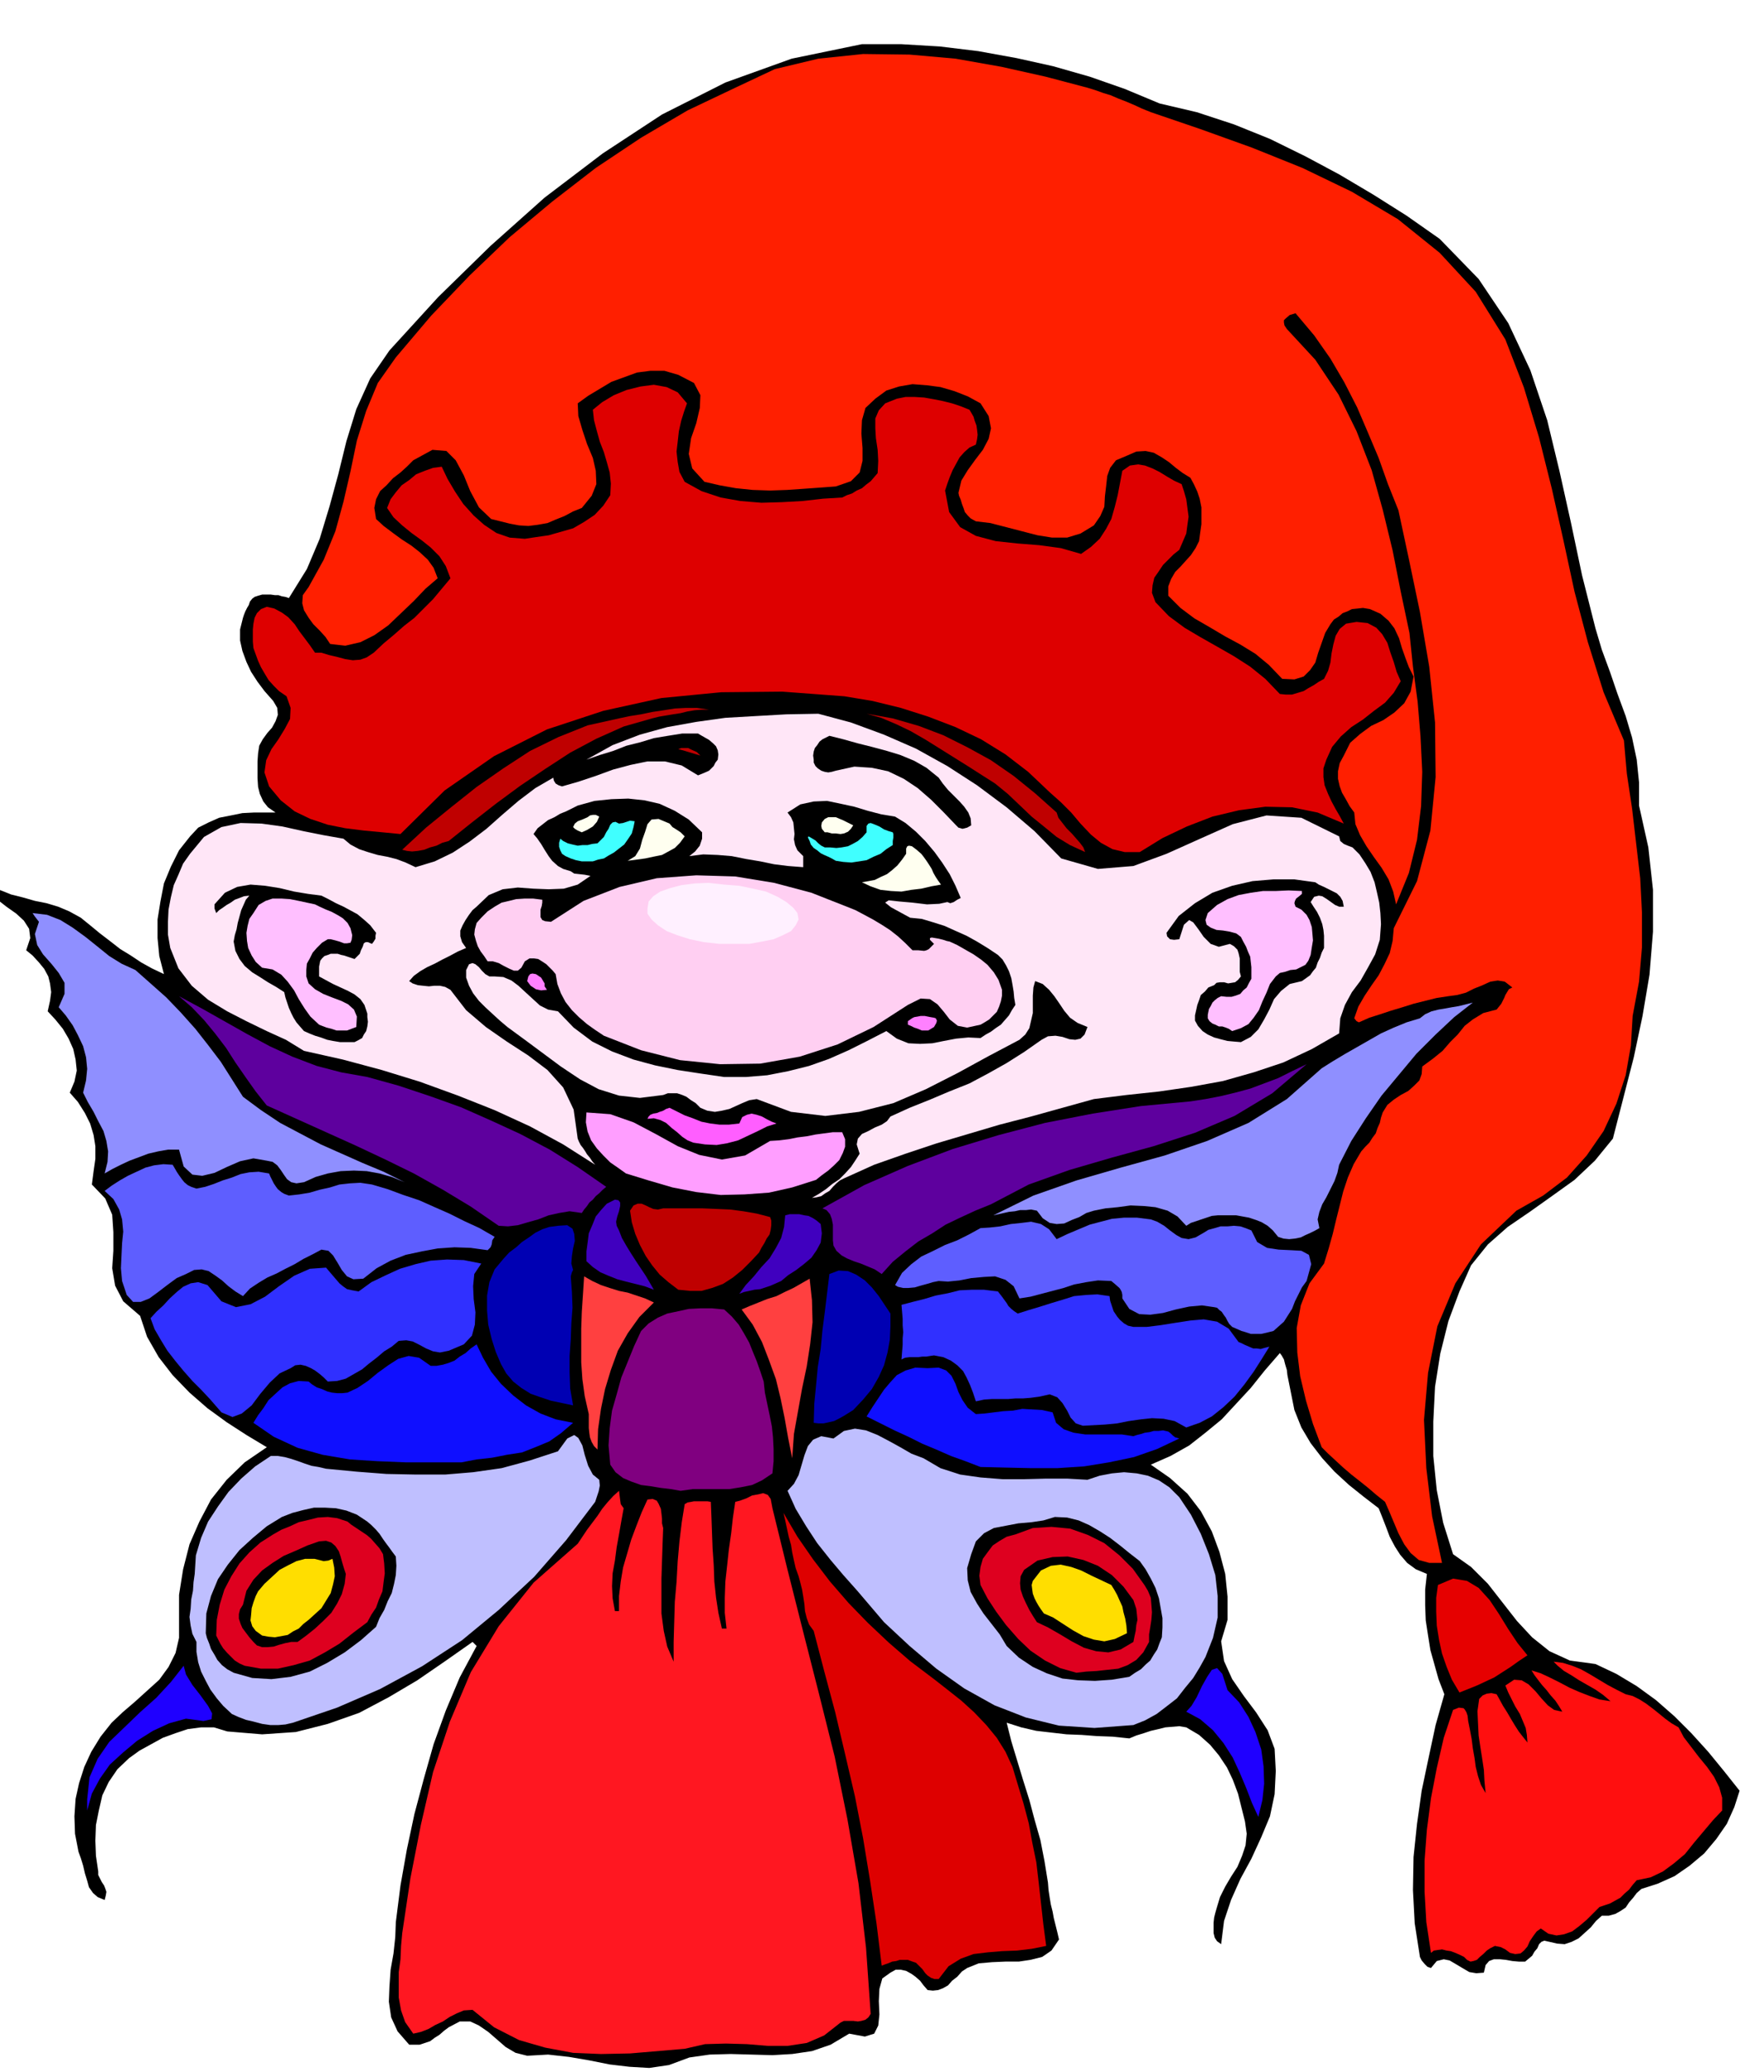
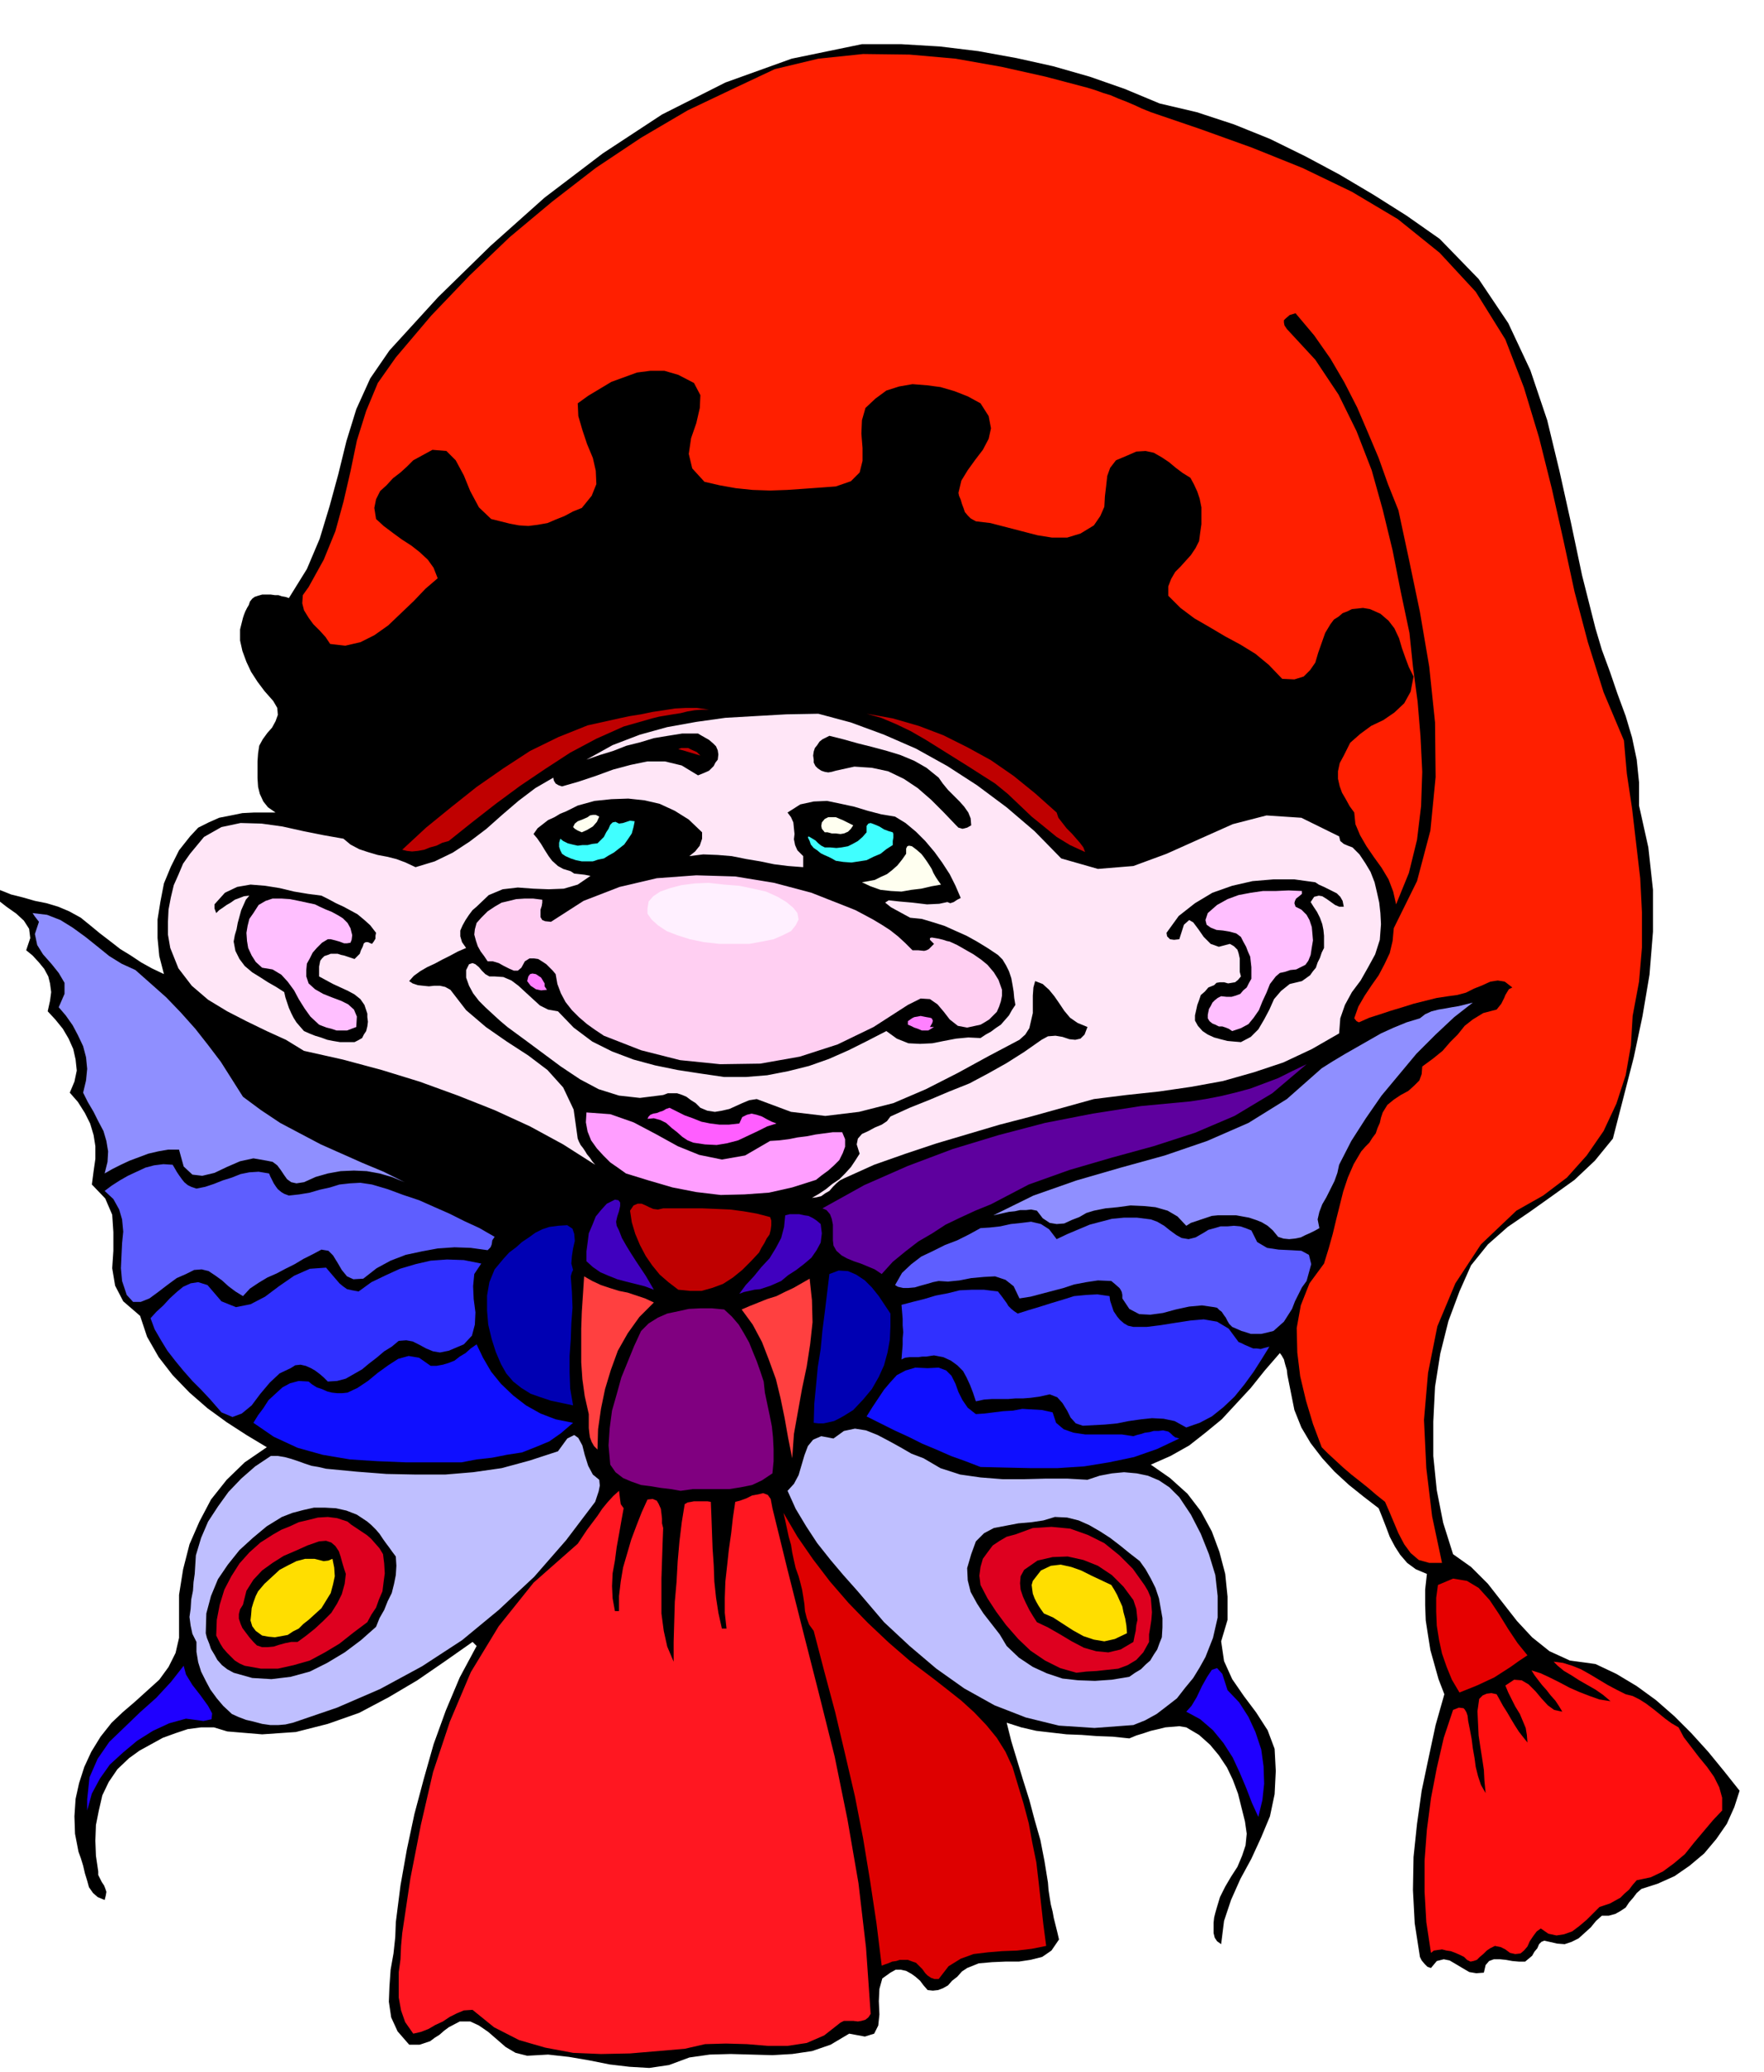
<svg xmlns="http://www.w3.org/2000/svg" fill-rule="evenodd" height="576" preserveAspectRatio="none" stroke-linecap="round" viewBox="0 0 3035 3565" width="490.455">
  <style>.brush1{fill:#000}.pen1{stroke:none}.brush3{fill:#de0000}.brush4{fill:#bf0000}.brush6{fill:ivory}.brush7{fill:#40ffff}.brush10{fill:#8f8fff}.brush11{fill:#ff80ff}.brush12{fill:#5e009e}.brush15{fill:#5e5eff}.brush16{fill:#4000bf}.brush17{fill:#0000b3}.brush18{fill:#3030ff}.brush24{fill:#de001f}.brush25{fill:#ffde00}</style>
  <path class="pen1 brush1" d="m1995 178 64 15 64 21 62 25 61 30 58 31 59 35 57 36 57 40 67 69 51 76 38 81 29 86 21 87 20 90 19 90 23 91 11 37 14 38 13 38 14 38 11 37 8 38 4 39v40l16 72 8 73v72l-6 74-12 71-15 71-18 70-18 70-31 38-35 33-39 28-38 27-38 26-34 30-29 36-20 45-19 51-14 56-9 57-3 60v59l6 59 11 56 17 54 31 22 29 29 25 32 25 32 26 28 30 24 35 16 44 6 36 17 35 21 33 24 32 28 29 29 29 32 27 33 27 34-9 28-13 29-18 26-21 25-25 21-26 18-29 13-28 9-8 7-6 8-7 8-6 9-9 6-9 5-11 3h-12l-10 9-9 11-11 10-10 9-12 6-12 4-13-1-13-3-9-2-5 2-4 4-3 7-5 6-4 7-6 5-6 5h-11l-11-1-11-2-10-1h-11l-8 3-6 7-3 13-13 1-12-2-12-7-10-6-12-7-10-2-12 3-10 12-6-2-5-5-5-6-3-6-9-58-3-57 1-57 6-57 8-57 12-57 12-56 15-53-10-26-7-25-7-25-4-25-4-26-1-26v-27l3-27-19-8-15-11-12-14-9-14-9-17-6-16-7-18-6-15-26-20-25-20-25-23-21-23-20-26-16-27-12-30-6-30-2-10-2-10-2-10-1-9-3-10-2-8-4-7-3-4-26 30-24 30-25 27-25 27-28 23-28 22-32 18-34 15 33 23 30 27 23 30 19 35 13 35 10 38 4 39v40l-11 37 5 34 14 31 20 29 21 28 20 31 12 32 2 38-2 40-8 38-15 36-17 37-19 35-16 36-12 36-5 40-7-5-4-6-2-8v-18l1-9 2-8 2-7 6-20 9-18 10-17 11-17 8-19 6-18 2-20-3-21-6-24-6-24-9-24-10-21-14-21-15-18-19-17-22-13-12-2-12 1-12 1-12 3-13 3-12 4-13 4-12 5-29-3-27-1-26-2-26-1-26-3-26-3-26-6-25-8 8 32 10 33 10 33 11 35 9 34 10 35 7 36 6 37 1 13 2 13 2 12 3 12 2 11 3 12 3 12 3 13-13 19-16 11-20 5-20 3h-23l-23 1-23 2-20 8-9 6-8 9-9 7-7 8-9 5-8 3-9 1-9-1-7-8-6-8-8-7-7-5-9-5-9-2h-9l-9 5-14 10-5 18-1 21 1 23-2 19-7 14-16 5-27-5-32 19-32 11-34 5-34 2-36-1-36-1-36 1-35 5-35 13-34 5-34-2-34-4-35-7-35-6-36-4-36 2-20-5-17-10-15-13-15-13-16-11-15-7h-18l-19 10-8 6-8 7-8 5-8 6-9 3-9 3h-18l-20-23-11-24-4-27 1-26 2-29 5-28 3-28 1-26 8-63 11-62 13-61 16-60 17-60 21-58 24-57 29-54-4-4-3-3-47 33-48 33-49 29-51 27-54 19-55 14-58 4-60-5-23-7h-22l-23 3-21 7-22 8-20 11-20 11-18 13-20 19-15 22-11 23-6 26-5 25-1 27 1 26 4 27v6l3 6 3 6 4 6 2 5 2 6-1 6-2 8-12-5-8-7-7-10-3-11-4-13-3-13-4-13-4-11-6-31-1-30 2-30 6-27 9-28 12-26 16-26 19-24 19-18 21-18 21-19 21-19 16-22 12-24 6-26v-74l7-44 11-43 17-39 20-38 27-34 31-30 38-26-35-21-34-22-33-24-31-27-29-30-24-31-20-35-12-36-29-25-14-27-5-30 2-30v-32l-2-30-12-28-23-24 3-23 3-21v-22l-3-19-6-20-9-18-12-19-14-16 8-19 4-19-2-19-4-18-8-18-10-17-13-16-13-14 4-18 2-15-2-15-3-12-7-13-9-11-11-12-11-9 7-21-2-16-9-14-13-12-17-12-14-11-12-13-4-14 18 9 20 8 20 5 21 6 20 4 20 6 19 8 20 11 16 13 17 14 17 13 18 14 18 11 18 12 18 10 21 10-8-31-3-31v-32l5-31 6-31 12-29 14-28 19-24 14-15 18-9 18-8 20-4 20-4 20-1h37l-13-9-8-10-6-13-3-12-1-15v-29l1-14 2-13 6-11 8-11 8-9 6-11 4-11-1-12-7-12-15-17-12-16-11-17-8-17-7-19-4-18v-19l5-20 2-6 2-5 3-6 3-5 2-6 4-5 4-3 6-2 7-2h15l7 1h6l6 2 6 1 6 2 31-50 22-52 17-56 15-55 14-57 17-55 24-53 33-48 84-92 90-88 93-83 100-76 102-67 109-55 114-41 121-25h67l67 4 66 8 66 12 63 14 63 18 60 21 60 25z" />
  <path class="pen1" style="fill:#ff1f00" d="m1980 193 85 29 89 32 87 35 85 41 79 47 72 58 62 67 51 82 32 83 26 86 22 88 20 89 19 88 23 87 27 86 35 83 5 57 9 60 7 60 7 60 3 59v60l-5 59-11 59-3 51-9 51-16 49-22 47-29 42-34 38-41 31-46 26-61 58-44 67-31 74-16 80-7 81 4 83 10 83 17 80h-22l-18-5-14-12-11-15-10-19-8-19-8-19-7-16-15-12-14-12-15-12-14-11-14-12-13-12-13-12-11-11-15-40-12-40-10-42-5-41-1-42 7-39 15-38 25-34 8-26 7-25 6-25 6-24 6-24 8-24 10-23 13-22 7-8 7-7 5-8 6-8 3-9 4-9 2-9 3-9 8-13 11-9 12-8 13-7 10-9 9-9 4-11 1-13 19-14 16-13 13-15 13-13 12-15 14-11 18-11 23-6 8-10 5-10 2-5 3-5 3-5 6-3-13-10-12-2-13 2-13 6-15 6-14 7-15 4-15 2-20 3-20 5-20 5-19 6-20 6-18 6-19 6-18 8-4-2-4-5 7-20 11-19 12-18 12-17 10-19 9-19 5-21 2-22 40-81 23-87 9-92-1-94-10-96-16-94-19-91-18-84-18-45-16-45-19-45-18-42-22-43-24-41-28-40-32-38-10 3-7 6-3 3v4l1 5 4 6 49 53 40 60 31 63 26 67 19 68 17 70 14 71 15 71 6 58 8 60 5 60 3 61-2 59-7 58-14 57-22 54-5-22-8-21-12-20-13-18-13-19-11-19-8-19-2-20-8-11-6-11-7-12-4-11-3-13v-13l3-14 7-13 11-22 17-15 19-14 21-10 19-13 17-16 11-20 5-26-8-16-6-16-6-17-5-17-8-17-10-13-14-12-18-8-12-2-9 1-10 1-8 4-8 3-7 6-8 5-6 8-9 15-6 17-6 17-5 17-9 13-11 11-16 5-21-1-23-24-23-19-26-16-26-14-27-16-26-15-24-18-21-21v-16l5-13 7-12 9-9 9-10 9-10 8-12 6-12 2-15 2-14v-29l-3-15-4-12-6-13-6-11-13-8-12-9-12-10-12-8-14-8-14-3-16 1-16 7-19 8-10 13-5 14-2 18-2 17-1 18-7 16-11 16-23 14-23 7h-26l-25-4-27-7-27-7-27-7-25-3-9-5-5-5-5-6-2-6-3-8-2-7-3-7-1-5 5-21 11-18 13-18 13-17 10-19 4-18-4-21-14-22-22-12-23-9-24-7-23-3-25-2-23 4-22 7-19 14-17 16-6 21-1 23 2 25v22l-5 20-15 15-26 9-27 2-28 2-29 2-29 1-30-1-29-3-28-5-26-6-21-23-6-25 4-27 9-26 6-26 1-22-11-21-27-14-24-7h-24l-23 3-22 8-22 8-20 12-20 12-18 13 1 22 7 24 8 24 10 24 5 22 1 23-8 20-17 21-15 6-15 8-15 6-14 6-17 3-16 2-16-1-16-3-32-8-21-20-15-28-11-27-14-26-16-16-24-2-33 18-11 11-11 10-13 10-11 12-11 10-7 14-3 15 3 19 13 12 16 12 15 11 17 11 14 11 14 13 10 14 7 18-21 18-20 21-22 21-22 21-24 17-24 12-26 6-26-3-8-12-10-11-11-11-8-11-8-13-3-12 1-14 10-14 26-47 20-49 14-51 12-52 11-53 16-51 20-48 31-44 61-72 66-69 69-66 73-61 75-58 78-52 80-47 82-39 68-32 75-18 77-8 80 1 79 7 79 14 76 17 72 19 13 4 14 5 13 4 14 6 13 5 14 6 13 6 15 6z" />
-   <path class="pen1 brush3" d="m1182 694-5 14-5 16-4 18-2 18-2 17 2 18 3 17 9 17 29 16 33 11 34 6 36 3 35-1 36-2 35-4 33-2 8-4 9-3 8-5 9-4 7-6 8-6 6-7 6-7 1-21-1-19-3-20-1-17v-17l6-14 11-12 20-8 15-3h16l16 1 17 3 15 3 16 4 15 5 15 6 3 5 4 7 2 7 3 8 1 7 1 9-1 8-2 9-11 5-9 8-8 9-6 11-6 11-5 12-4 11-4 12 7 37 19 26 27 15 34 9 37 4 38 3 37 5 35 10 17-12 15-14 11-17 9-17 6-21 5-20 4-21 4-21 13-9 14-2 12 2 13 5 12 6 13 8 12 7 13 6 4 12 4 14 2 15 2 15-2 14-2 15-6 14-6 14-10 8-9 9-9 9-8 12-7 10-3 13-1 13 6 16 23 24 27 20 27 16 30 17 28 16 28 18 26 21 25 26 10 1h11l10-3 10-3 8-5 9-5 9-6 9-5 7-14 4-14 2-16 3-15 4-15 7-12 11-9 18-3 19 2 15 8 10 11 9 15 5 16 6 17 5 17 7 16-12 20-15 17-19 14-19 15-20 13-18 16-15 18-10 22-5 15v15l2 14 6 15 6 13 7 13 7 12 7 13-45-19-44-9-46-1-45 6-46 11-44 17-42 20-39 24h-26l-21-5-20-11-17-14-18-19-16-19-18-18-18-16-38-36-39-30-42-26-44-21-47-18-47-15-49-12-48-8-107-8-105 1-103 10-100 22-97 32-91 46-85 59-76 75-31-3-32-3-32-4-30-6-30-10-27-13-24-19-20-24-8-24 3-21 9-19 12-17 11-18 9-17 1-19-7-20-13-9-9-9-9-10-6-10-7-12-5-11-4-11-4-11-1-11v-21l1-10 2-10 4-8 7-7 10-4 13 3 13 7 11 8 11 12 8 12 9 12 9 12 9 13h11l13 4 13 3 15 4 13 2 13-1 11-4 12-8 17-16 18-15 17-15 18-14 16-16 16-16 15-18 15-18-8-21-11-17-15-15-15-12-18-13-16-13-15-14-11-16 6-15 9-12 10-12 13-9 12-10 15-6 14-5 15-2 10 21 13 22 14 21 18 20 18 16 21 14 23 8 26 2 20-3 21-3 21-6 21-6 19-11 18-12 15-16 12-18 1-20-2-19-5-18-5-17-7-18-5-18-5-19-2-18 16-13 20-12 22-9 24-6 23-3 22 4 19 9 16 19z" />
  <path class="pen1 brush4" d="m1122 1236-49 14-47 21-45 24-43 28-43 29-42 31-41 32-40 32-11 3-10 5-11 3-10 4-11 2-10 1-9-1-8-2 41-38 43-35 44-35 46-32 46-30 49-24 50-20 54-12 19-4 19-3 19-4 20-3 19-3 19-1h19l21 3h-13l-12 1-12 2-12 3-13 2-12 2-12 2-12 3z" />
  <path class="pen1" style="fill:#ffe6f7" d="m1826 1477 63 18 61-5 57-21 58-26 56-25 58-15 60 4 65 32 2 8 6 5 7 3 8 3 12 12 10 15 9 15 7 18 4 17 4 18 2 18 1 19-2 27-8 25-12 22-13 23-15 20-12 22-8 23-2 26-47 27-49 23-51 17-53 15-55 10-55 8-56 6-56 7-54 15-54 15-54 14-54 16-54 16-54 18-54 19-51 23-8 4-6 5-6 6-6 7-7 4-7 5-8 2-8 1 12-7 12-8 11-9 12-8 10-10 10-11 8-12 7-11-5-16 2-10 7-8 11-5 11-6 12-5 9-6 6-8 33-15 35-14 33-14 35-14 32-17 32-18 30-19 30-21 11-6 13-1 12 2 12 4 10 1 9-2 7-7 5-13-17-7-13-9-10-12-8-12-9-13-9-11-11-10-13-5-3 11-1 14v30l-3 13-3 13-7 11-10 9-53 28-53 29-55 28-56 24-59 15-58 7-59-7-59-22-13 2-12 5-11 5-11 5-13 3-12 2-13-2-12-5-8-8-8-5-8-6-7-3-9-3h-16l-8 3-40 5-36-4-35-11-32-17-33-22-31-23-31-23-30-22-13-11-12-11-13-12-11-11-10-13-7-13-5-14v-13l5-10 6-2 5 2 6 5 5 6 6 6 7 4h9l15 1 14 6 12 9 13 12 12 11 12 11 14 7 17 3 27 28 32 24 34 17 37 14 37 10 39 8 39 6 41 6h37l37-3 36-7 36-9 34-12 34-15 32-16 33-17 18 13 20 8 20 1 21-1 20-4 21-4 21-2 21 1 9-6 9-5 8-6 9-6 7-8 7-8 5-9 6-9-2-12-1-11-2-12-2-11-4-12-5-10-6-10-8-8-18-12-18-11-18-10-18-8-20-9-19-6-20-6-20-2-33-18-10-8 6-4 18 2 23 2 25 3 21-1 14-3 5 2 6-2 6-4 6-3-9-21-10-20-13-20-13-18-16-19-16-16-18-15-18-11-24-4-23-6-23-7-23-5-24-5-23 1-23 5-22 14 6 8 4 9 1 10 1 10-1 9 2 10 4 9 10 10v19l-26-2-24-3-24-5-24-4-25-5-24-2-25-1-24 3 5-4 5-4 4-5 4-5 2-6 2-6v-11l-23-22-24-15-26-12-26-6-28-3-29 1-29 3-29 8-10 5-10 5-10 4-10 6-11 5-9 7-9 7-7 10 6 7 7 10 6 10 7 11 6 8 10 9 9 5 13 4 6 4 9 1 9 1 10 2-22 15-24 7-26 1-26-1-27-2-26 3-24 10-21 20-7 6-6 8-6 9-5 9-4 9v10l3 10 7 10-14 6-13 7-14 7-13 7-13 6-12 7-11 8-8 9 6 4 9 3 9 1 10 1 9-1h10l9 2 9 5 27 35 34 29 36 25 37 24 33 25 27 30 18 38 7 50 2 5 3 6 4 5 4 6 3 5 5 6 4 6 5 6-55-35-57-31-61-28-63-25-66-24-65-20-67-18-67-15-31-19-33-15-35-17-33-17-33-20-28-24-23-30-14-35-4-23v-22l1-21 4-21 5-21 8-18 8-19 12-17 24-29 30-17 33-7 36 1 36 5 36 8 35 7 34 6 12 10 15 8 15 5 17 5 16 3 16 4 16 6 17 8 33-10 31-15 29-19 29-22 27-24 28-24 29-22 31-18 1 5 3 5 5 3 6 2 28-8 30-10 30-11 30-8 29-6h30l29 7 28 17 10-4 9-4 4-4 4-4 3-6 4-5 1-9-1-7-3-7-5-5-7-6-7-4-7-4-5-3h-27l-25 4-24 4-23 7-24 6-23 9-23 7-23 8 45-25 47-18 47-13 50-9 50-7 52-3 53-3 55-1 56 15 57 21 55 24 54 30 51 33 51 38 48 41 46 47z" />
  <path class="pen1 brush4" d="m1818 1398 3 9 7 9 7 9 9 9 7 8 7 8 6 8 3 8-26-12-23-14-22-18-21-17-21-20-20-19-22-18-22-14-25-16-24-15-24-15-24-15-26-15-25-12-26-11-25-7 45 8 45 13 42 16 42 21 40 22 39 27 37 30 37 33z" />
  <path class="pen1 brush1" d="m1615 1338 7 10 9 11 10 10 10 10 8 9 7 10 4 10 1 12-7 4-8 2-7-2-4-4-22-23-21-21-23-20-24-16-27-13-28-6-30-2-32 7-7 2-6 1-6-1-6-2-6-4-4-4-3-6v-5l-1-7 1-7 2-6 4-5 4-6 5-4 6-3 6-3 24 6 25 7 24 6 26 7 23 7 24 10 21 12 21 17z" />
  <path class="pen1 brush4" d="m1205 1300-10-3-10-3-10-3-8-2 5-2h12l6 3 9 4 6 6z" />
  <path class="pen1 brush6" d="m1031 1405-4 9-7 8-10 6-9 4-7-3-5-3-3-3 1-2 2-4 5-4 8-3 9-4 4-3 5-1h5l6 3zm437 15-4 6-5 5-7 3-6 1-8-1h-7l-7-2h-5l-5-6-1-5 1-6 5-6 6-3h13l7 3 5 2 6 3 6 3 6 3z" />
  <path class="pen1 brush7" d="m1092 1413-2 10-3 11-6 9-7 10-9 7-9 7-9 5-8 5-10 2-9 3h-19l-10-2-9-3-9-4-6-4-3-6-2-6v-7l2-7 5 4 8 4 8 2 9 2 8-1h9l8-2 9-1 5-5 6-6 4-8 4-6 3-7 4-4 5-1 6 3 7-1 6-2 6-2 8 1z" />
-   <path class="pen1 brush6" d="m1178 1439-8 11-9 9-11 6-11 6-15 3-14 3-15 2-15 2 13-8 8-13 4-15 5-14 4-13 7-8 12-1 19 8 5 6 8 5 6 4 7 7z" />
  <path class="pen1 brush7" d="m1536 1454-11 7-10 8-12 5-12 6-13 2-13 2-14-1-13-2-7-4-6-3-7-3-6-3-6-5-6-4-5-6-2-6-3-6 1-2 2 1 5 3 5 3 5 5 5 4 6 3h9l11 1 9-1 11-2 8-4 9-5 8-7 7-8v-11l3-4 4-1 8 3 7 3 8 5 8 3 7 2 1 3v6l-1 6v7z" />
  <path class="pen1 brush6" d="m1619 1522-17 3-17 4-17 2-17 3-18-1-18-2-17-6-15-7 11-2 11-2 10-5 11-5 9-7 9-8 8-10 7-10v-9l2-4 3-1 5 1 8 6 8 7 4 5 5 7 4 6 5 8 3 7 4 7 4 6 5 7z" />
  <path class="pen1" style="fill:#ffcff2" d="M1570 1635h10l10 1 4-1 4-2 4-4 5-5-7-7v-3l3-1 6 1 6 1 8 2 6 2 5 1 13 6 14 8 14 8 13 9 11 9 11 13 8 13 6 17v10l-2 10-3 9-4 9-7 7-6 6-8 5-7 4-23 5-16-3-14-11-10-13-11-13-13-9-16-1-22 11-59 38-62 30-65 21-68 12-69 1-69-7-67-17-64-25-15-10-14-10-14-12-12-12-11-14-8-15-6-16-3-17-5-6-5-5-6-6-6-4-8-5-7-1h-8l-8 5-6 11-6 5h-7l-7-3-10-5-9-5-10-3h-9l-6-9-6-8-5-9-3-9-3-11 1-9 3-11 8-9 11-11 12-8 12-7 13-3 12-3 15-1h14l16 2v5l-1 6-2 6v13l3 5 5 2 10 1 56-36 62-24 64-15 68-5 67 2 67 11 64 17 61 24 15 6 15 8 15 8 15 9 14 9 14 11 12 11 13 13z" />
  <path class="pen1 brush1" d="M2312 1560h-8l-7-3-7-5-7-5-8-5-6-1-8 2-6 9 5 8 6 9 5 10 4 11 2 10 1 10v21l-4 8-3 9-4 8-3 9-5 6-5 7-7 5-7 5-21 5-15 12-12 14-8 18-9 17-10 17-13 13-17 9-12-1-11-1-12-3-11-3-11-5-9-6-8-9-5-9v-9l2-9 2-9 3-8 3-9 7-6 6-7 10-4 4-4 6-1h7l7 2 6-1 6-1 5-4 5-6-2-8v-23l-2-9-2-6-6-6-7-4-19 5-14-5-12-12-9-13-9-12-7-4-9 8-8 25-9 1-7-1-5-5-1-6 21-29 28-22 30-18 34-12 35-8 36-3h36l36 5 6 4 9 4 8 4 8 4 6 3 6 6 4 7 2 10zm-1665 45-1 5v5l-3 5-3 4-7-3h-4l-3 2-2 6-3 6-2 6-4 4-5 5-6-2-6-2-6-2-5-1-6-2h-12l-5 2-6 2-4 4-3 4-1 5-1 5v17l11 6 13 7 13 6 13 6 11 6 10 8 7 10 5 15v6l1 8-1 8-2 8-4 6-3 6-7 4-6 3h-25l-12-2-10-2-11-4-10-3-10-4-9-4-7-8-6-7-5-8-4-8-4-9-3-9-3-9-2-9-14-9-14-8-14-9-13-8-13-11-9-12-7-14-3-16 2-11 3-10 2-11 3-11 3-11 4-9 4-9 6-7-9 1-8 3-8 3-7 5-7 4-7 5-6 4-5 5-3-8v-7l18-20 21-10 23-4 25 2 25 4 25 6 24 4 23 3 12 6 13 7 13 6 13 7 11 6 12 10 10 9 10 13z" />
  <path class="pen1" d="m2229 1560 10 5 9 9 5 9 4 12 1 11 1 12-2 12-2 13-4 10-5 7-8 4-8 4-10 1-9 3-9 2-7 6-10 13-6 15-7 15-6 15-9 13-9 11-13 7-15 5-6-4-5-2-6-2h-6l-6-3-5-2-5-4-3-5v-6l1-5 1-5 3-5 3-6 4-4 5-4 6-3 9 1h9l7-2 8-3 5-6 6-5 4-8 4-7v-20l-1-9-1-9-4-9-3-8-5-9-4-8-8-6-11-3-12-2-11-1-10-4-7-5-2-8 4-12 16-14 18-10 19-7 21-4 21-3h22l22-1 23 1v5l-6 5-4 3-2 4-1 4 2 6zm-1623 49-1 8-2 5-6 1h-5l-8-3-7-2-8-2h-5l-10 6-9 9-7 8-5 10-5 9-1 11v11l4 12 11 10 14 8 15 6 16 6 12 6 10 9 5 12-1 18-8 3-8 3h-18l-9-3-8-2-8-3-5-2-15-14-10-14-10-16-8-15-11-15-11-12-15-9-18-3-11-10-7-11-6-13-2-12-1-14 2-12 3-12 7-10 9-14 12-7 12-4h15l15 1 15 3 14 3 14 3 8 4 11 5 10 4 11 6 8 5 8 8 5 9 3 12z" style="fill:#ffbfff" />
  <path class="pen1 brush10" d="m233 1669 26 23 27 24 25 26 25 28 22 28 22 29 19 30 19 30 31 23 33 22 34 18 36 19 36 16 36 16 36 15 36 18-22-9-21-6-22-4-22-1-23 1-22 4-21 6-20 9-13 2-9-2-7-5-5-7-6-9-6-8-8-6-10-2-23-4-23 5-23 10-21 10-21 5-17-2-15-14-8-29h-19l-17 3-17 4-16 6-16 6-15 7-14 7-14 8 5-20 1-18-3-18-5-17-9-17-8-16-10-17-8-16 5-21 2-20-2-20-5-19-9-19-9-17-12-17-12-14 10-23v-19l-10-17-12-15-15-17-10-16-4-19 7-21-7-9-4-6 25 3 23 9 21 13 22 16 20 16 21 17 21 13 24 11z" />
  <path class="pen1 brush11" d="m941 1703-10 1-9-2-9-6-6-8 2-8 3-4 4-1 6 1 9 6 6 10v5l4 6z" />
-   <path class="pen1 brush12" d="m632 1853 54 15 54 18 53 19 52 23 50 23 51 27 48 30 49 34-6 5-6 6-6 5-5 6-6 5-4 6-5 6-4 6-21-3-18 3-18 4-18 7-18 5-17 5-17 2-16-1-48-33-48-29-50-28-49-24-51-24-51-23-51-23-51-23-19-24-17-24-18-26-16-25-19-25-19-23-21-22-22-19 39 21 39 22 39 22 39 21 39 18 42 16 42 11 45 8z" />
  <path class="pen1 brush10" d="m2304 2004-3 14-5 14-7 14-7 14-7 12-5 13-3 13 3 15-7 4-8 4-9 4-8 4-10 2-10 1-10-1-9-3-9-11-9-8-10-6-10-4-12-4-11-2-11-2h-32l-10 1-9 3-9 3-9 3-9 3-8 5-15-16-17-10-21-6-20-2-23-1-22 3-21 2-20 4-13 4-12 7-13 5-13 6-13 1-12-2-12-8-10-13-10-2-9 1h-10l-9 2-10 1-9 2-9 2-9 2 69-34 74-26 76-22 76-21 73-25 71-31 66-41 60-53 19-12 20-12 21-12 21-12 21-12 22-10 22-9 23-7 9-7 11-5 12-3 12-2 11-2 12-2 12-3 12-3-32 25-32 30-33 33-30 36-30 36-27 39-25 39-21 41z" />
-   <path class="pen1 brush11" d="m1607 1767-5 3-5 3h-11l-7-3-6-2-6-3-5-2v-6l7-5 4-2 6-1 5-1h7l5 1 5 1 6 1 3 1 2 4-1 4-4 7z" />
+   <path class="pen1 brush11" d="m1607 1767-5 3-5 3h-11l-7-3-6-2-6-3-5-2v-6l7-5 4-2 6-1 5-1l5 1 5 1 6 1 3 1 2 4-1 4-4 7z" />
  <path class="pen1 brush12" d="m1705 2072-27 11-26 12-25 12-23 15-24 14-22 17-22 18-19 21-12-8-12-5-12-5-12-4-12-5-9-5-9-8-5-9-1-9v-27l-2-10-3-8-6-7-7-3 72-40 75-33 77-29 79-24 80-21 82-16 83-13 85-8 26-4 26-5 25-6 26-7 24-9 24-9 24-12 25-12-59 50-65 39-68 29-71 23-73 20-72 21-70 25-65 34z" />
  <path class="pen1" style="fill:#ff5eff" d="m1272 1933 5-11 8-4 8-2 9 2 9 3 9 5 8 4 8 3-16 5-16 8-17 8-17 8-19 5-18 3-20-1-20-3-10-4-9-6-9-8-9-7-10-9-10-5-11-3-11 1 2-4 3-3 5-2 6-1 5-2 6-2 5-3 6-2 12 6 14 7 14 5 15 6 15 3 16 2h16l18-2z" />
  <path class="pen1" style="fill:#ff9eff" d="m1325 1963 16-1 16-2 15-3 16-2 15-3 15-2 15-2h16l5 12v13l-4 11-6 12-9 9-10 9-11 8-10 8-41 13-40 9-42 3-41 1-42-5-41-8-41-12-39-12-14-10-13-9-12-12-11-12-10-14-6-15-3-16 1-17 41 3 40 14 38 20 38 21 37 15 39 8 40-7 43-25z" />
  <path class="pen1 brush15" d="m338 2045 15-3 15-5 15-6 16-5 15-6 15-3 16-1 18 3 2 5 3 6 3 6 4 6 3 4 6 5 5 3 8 3 18-2 18-3 17-5 18-4 16-5 18-2 18-1 20 3 27 8 27 10 27 9 27 12 25 11 26 13 26 12 26 15-4 6-1 7-2 5-5 5-29-4-28-1-29 2-27 5-28 6-26 10-24 13-23 18-17 1-11-5-9-11-7-12-8-13-8-8-12-2-15 8-16 8-15 9-16 8-15 8-16 7-15 9-15 10-12 13-13-8-12-9-11-10-11-8-12-8-12-3-13 1-14 7-16 7-15 11-17 13-15 11-15 6h-13l-11-12-8-24-2-22 1-22 1-21 2-20-2-21-5-17-10-18-15-14 12-9 14-9 14-8 15-7 15-7 15-4 16-2 16 1 3 5 4 7 4 6 5 7 4 5 6 5 6 3 9 3z" />
  <path class="pen1 brush16" d="m1065 2117 5 13 8 14 8 13 9 14 8 12 8 12 7 12 7 12-16-6-16-4-16-4-15-4-15-6-14-6-13-9-11-10v-17l2-15 2-16 6-14 6-15 9-11 10-11 14-7 6 1 3 4v6l-2 9-3 9-2 9 1 7 4 8z" />
  <path class="pen1 brush4" d="m1325 2094 2 6v8l-1 8-2 8-5 7-4 8-5 8-4 8-14 15-15 15-16 13-17 11-19 7-18 5h-20l-20-2-17-13-15-13-13-16-11-16-10-19-8-19-6-20-3-20 6-9 7-3h7l7 3 6 3 7 3 8 1 9-2h68l24 1 23 1 23 3 23 4 23 6z" />
  <path class="pen1 brush16" d="m1412 2106 2 16-2 16-7 13-9 13-13 11-13 10-14 9-12 10-9 4-9 4-9 3-9 3-10 1-9 2-9 2-8 3 11-15 14-15 13-16 14-15 11-18 9-17 5-19 2-20 8-2h16l9 2 7 1 8 4 6 4 7 6z" />
  <path class="pen1 brush15" d="m2071 2121 8-5 11-3 10-3h12l11-1 11 1 9 3 10 4 10 20 17 10 20 3 21 1 18 1 13 7 4 16-8 29-8 11-6 12-6 12-5 13-7 11-7 11-9 8-9 8-12 3-9 2h-18l-9-3-7-2-9-4-7-3-5-5-3-5-3-6-3-4-4-6-4-3-4-4-5-1-21-3-22 2-23 5-22 6-22 3-19-1-17-9-12-18v-6l-1-5-2-4-2-3-8-7-6-5-23-1-20 3-21 4-18 6-19 5-19 5-19 5-19 3-10-21-14-11-18-6-19 1-22 2-20 4-20 2-16-1-10 2-10 3-11 3-10 3-11 1h-9l-9-2-5-3 12-21 16-15 17-13 21-10 20-10 21-8 20-10 20-11 16-1 18-2 18-4 19-2 16-2 17 4 14 9 13 17 19-9 19-8 19-8 19-5 19-5 21-2h22l24 3 11 4 12 7 10 8 11 8 9 5 12 2 12-3 14-8z" />
  <path class="pen1 brush17" d="m986 2185-2 4-2 7 2 27 1 27-2 27-1 28-2 28v28l1 28 5 29-19-4-19-4-18-6-17-6-16-10-14-11-12-14-9-16-9-21-7-22-6-25-2-24v-26l4-23 9-22 15-18 10-11 12-9 10-9 12-8 11-8 12-6 12-4 15-2 16-1 9 6 3 9 1 12-3 13-2 13-1 13 3 11z" />
  <path class="pen1 brush18" d="m828 2174-12 18-2 21 1 22 3 23-1 21-5 19-14 15-26 11-15 3-12-2-12-5-11-6-12-6-11-2-13 1-12 10-13 8-13 11-13 10-12 10-14 8-14 8-15 4-16 1-7-7-7-6-8-6-7-4-9-4-9-2-9 1-8 5-19 9-17 16-16 19-15 20-17 14-16 6-19-8-20-23-15-16-15-15-15-17-14-17-14-18-11-18-11-19-7-19 10-11 12-11 11-12 12-11 11-9 13-6 13-2 16 5 24 28 25 10 25-5 25-13 24-18 26-18 27-12 28-2 5 6 6 7 6 7 6 7 6 5 7 5 9 2 11 2 22-16 25-12 24-11 27-8 26-6 28-2 29 1 30 6z" />
  <path class="pen1 brush17" d="M1532 2260v22l-1 23-4 22-6 22-9 20-12 21-15 18-17 18-8 5-8 5-9 5-8 4-9 2-9 2h-9l-8-1 1-33 3-31 3-32 5-31 3-32 4-31 4-33 4-33 16-6 16 1 14 6 15 10 12 12 12 15 10 15 10 15z" />
  <path class="pen1" d="m1125 2241-25 25-20 28-17 30-12 33-10 33-7 34-5 35-1 35-6-6-4-7-3-8-1-7-1-9v-24l-7-31-4-29-2-29v-58l1-29 2-30 2-31 14 8 15 7 15 5 16 5 15 3 15 5 15 5 15 7zm238 268-7-35-6-34-7-34-8-33-12-33-12-31-16-30-19-26 14-6 15-6 15-6 16-5 14-7 15-7 14-8 14-8 4 37 1 38-4 37-6 39-8 38-7 39-7 39-3 42z" style="fill:#ff4040" />
  <path class="pen1 brush18" d="m1751 2260 19-6 20-6 19-6 20-6 19-6 21-2 19-1 21 3 1 8 3 9 3 9 6 9 5 6 7 6 7 4 9 2h23l24-3 25-4 26-4 23-2 23 4 20 12 17 23 5 2 6 3 7 3 7 3h6l7 1 7-2 8-2-13 21-14 22-16 22-17 21-19 18-20 16-21 11-23 8-20-11-19-4-20-1-19 2-21 3-20 4-21 2-19 1-19 1-12-4-9-10-6-12-8-13-9-10-13-5-18 4-15 2-13 1h-13l-12 1h-28l-14 1-14 3-5-15-5-13-6-13-6-11-10-10-11-8-13-6-16-3-7 1-6 1h-7l-7 1h-15l-8 1-6 3 1-13 1-12v-11l1-11-1-12v-11l-1-12-1-12 19-5 20-5 20-6 21-4 20-5 21-1h21l24 3 7 9 8 11 3 5 5 5 5 4 6 4z" />
  <path class="pen1" style="fill:purple" d="m1314 2377 2 19 4 19 4 19 4 20 2 19 1 20v21l-2 21-18 12-17 8-20 4-19 3h-63l-21 3-17-3-17-2-18-3-16-2-17-6-14-6-13-10-9-13-3-33 2-30 4-30 8-28 8-29 11-27 11-27 12-26 13-13 16-10 16-7 19-4 18-4 20-1h20l21 2 13 12 12 14 9 15 9 16 6 15 7 17 6 17 6 18z" />
  <path class="pen1" d="m986 2448-21 18-20 14-24 10-23 9-26 4-25 5-27 3-26 5h-96l-49-2-47-3-47-8-43-12-41-19-35-24 8-13 9-12 9-14 12-11 12-11 13-7 15-4 17 1 6 5 8 5 9 3 9 4 8 2 9 1h9l9-1 17-8 18-12 17-14 18-13 17-11 18-5 18 3 20 14h10l11-2 10-3 10-4 9-7 10-6 9-8 10-7 11 23 14 24 17 21 21 20 22 17 25 14 26 10 30 6zm693-15 15-1 16-2 16-2 17-1 16-3 17 1 17 1 18 4 6 18 13 11 17 6 20 3h63l20 3 6-2 8-2 6-2 8-1 7-2h8l8-1 9 2 4 3 4 4 4 3 7 2-38 18-40 14-43 9-43 7-46 3h-45l-45-1-42-1-26-10-25-9-25-11-24-10-24-12-24-11-24-12-24-12 10-16 10-15 10-15 11-13 11-12 15-8 17-5 21 1 19-1 13 5 9 9 7 14 5 14 7 14 9 13 14 11z" style="fill:#0f0fff" />
  <path class="pen1" d="m1871 2546 21-7 21-4 21-2 22 2 19 4 19 8 18 12 17 17 20 30 17 33 14 35 11 36 4 36v37l-8 35-13 33-10 18-11 18-14 17-14 18-18 14-17 13-20 11-20 8-67 5-61-4-57-14-54-21-52-29-48-34-46-39-44-41-23-27-23-27-24-27-22-26-23-29-19-29-18-30-14-31 11-12 8-15 5-17 5-17 6-16 9-11 14-6 21 4 18-13 19-4 19 3 20 8 19 10 20 11 19 11 21 8 29 17 34 11 35 5 38 3h37l38-1h36l35 2zm-847 38-50 66-55 63-61 57-63 52-69 45-72 39-74 32-76 26-13 3-12 1h-14l-14-2-15-4-13-3-13-5-11-5-15-14-11-13-11-15-8-15-8-16-5-16-3-18v-17l-7-14-3-14-2-15 2-14 1-16 3-15 1-15 2-14 2-32 9-30 12-28 17-26 18-25 22-23 24-21 27-18h12l12 2 11 3 12 4 11 4 12 4 12 2 13 3 52 5 52 4 50 1h51l48-4 49-7 48-13 49-16 16-22 12-6 7 5 7 13 4 16 6 19 8 15 11 9 1 10-2 10-3 9-3 9z" style="fill:#bfbfff" />
  <path class="pen1" style="fill:#ff1721" d="m1073 2595-4 22-4 23-4 22-3 23-4 22-1 22 1 21 4 22h7v-26l3-25 4-24 7-24 7-24 9-24 9-23 10-22 9-1 7 3 3 5 4 9 1 8 1 9v8l2 8-1 27-1 30-1 30v60l4 30 6 27 11 26v-34l1-34 1-35 3-34 2-36 3-34 4-33 5-31 5-3 6-1 5-1h23l6 1 1 25 1 28 1 27 2 29 1 28 3 28 4 26 6 27h8l-3-27v-26l1-28 3-27 3-28 4-28 3-27 4-27 8-2 11-4 10-5 11-2 8-2 8 3 5 7 3 16 26 106 27 107 27 106 27 108 22 108 19 110 13 111 8 114-4 6-5 4-7 2-6 1-8-1h-16l-6 3-28 22-30 13-33 5h-34l-36-3-36-1-36 1-35 8-47 4-47 4-50 1-48-2-48-9-45-13-43-22-37-30-15 1-12 5-12 6-12 8-13 6-12 7-13 5-13 3-14-20-7-20-4-22v-44l3-22 1-23 2-22 14-94 18-92 21-91 29-87 36-85 48-79 60-75 76-67 8-12 8-12 9-12 9-12 8-12 9-11 10-11 10-9 1 8 1 8 1 7 5 7z" />
  <path class="pen1 brush1" d="m632 2618 7 6 8 8 6 7 6 9 5 7 6 8 5 7 6 8 1 16-1 16-3 15-4 16-7 14-6 15-8 14-6 15-26 23-28 21-30 18-30 15-33 9-33 4-33-2-32-9-11-6-9-7-8-9-5-9-6-10-3-9-4-10-2-8 1-34 8-30 12-29 17-25 20-25 23-21 24-20 26-16 18-7 19-5 18-4h20l18 1 18 4 18 7 18 12z" />
  <path class="pen1 brush3" d="m1607 2889 23 18 24 19 22 20 21 22 18 22 15 24 12 26 9 30 10 33 9 34 6 33 7 34 4 34 4 36 4 36 5 38-25 5-25 3-26 1-24 2-25 3-22 8-21 13-17 22h-7l-6-2-6-4-4-4-5-7-5-5-6-6-6-2-8-3h-14l-6 2-7 1-7 3-6 2-5 2-9-73-11-73-12-73-14-72-17-73-17-72-19-71-18-69-8-11-4-11-3-12-1-12-2-13-2-12-3-12-3-11-5-14-3-13-3-14-2-13-4-14-3-14-3-14-3-13 24 41 27 39 29 38 32 37 33 34 36 34 37 32 41 31z" />
  <path class="pen1 brush24" d="m659 2674 2 16 1 17-2 15-2 16-6 14-5 14-8 12-7 13-24 18-24 19-25 15-26 14-28 8-27 6h-29l-28-5-9-4-8-5-7-7-6-6-7-8-5-8-4-8-3-6 1-27 5-26 8-26 12-23 14-22 17-19 19-17 22-14 14-8 15-6 15-7 17-4 16-4 17-1 16 2 18 6 6 5 9 6 9 6 9 6 7 6 8 9 7 8 6 10z" />
  <path class="pen1 brush1" d="m1961 2686 10 14 9 16 8 16 6 18 3 17 3 17v16l-1 17-4 10-4 11-6 9-6 10-8 7-8 8-10 6-10 7-30 5-29 2-29-1-27-3-27-9-24-11-24-16-21-20-12-20-14-18-14-18-11-17-11-20-5-20-1-21 7-24 8-22 14-14 17-9 21-4 21-4 23-2 20-3 20-6 21 1 20 5 18 8 19 11 17 11 17 13 16 13 18 14z" />
  <path class="pen1 brush24" d="m1969 2727 6 10 5 12 1 12 1 13-1 13-2 13-2 12v13l-10 18-12 13-15 9-16 6-19 2-18 2-18 1-17 2-28-8-26-13-25-17-21-20-21-24-17-23-15-23-12-23-2-16 2-15 4-14 8-11 9-12 12-8 12-7 15-4 30-11 32-2 32 3 31 11 28 14 26 21 23 23 20 28z" />
  <path class="pen1 brush1" d="m595 2708-2 17-5 18-8 16-10 16-14 14-14 13-15 12-15 11h-11l-10 2-11 3-9 3-11 1h-9l-9-3-6-6-7-8-6-8-6-8-3-7-3-9v-8l2-8 5-8 6-24 12-19 15-16 18-13 19-12 21-9 20-9 20-7 12-1 9 3 7 6 6 9 3 9 3 11 3 10 3 9z" />
  <path class="pen1 brush25" d="m572 2682 3 15 1 15-3 14-4 15-8 13-8 13-11 10-11 10-9 7-8 8-10 5-9 6-11 2-11 2-11-1-11-2-11-8-6-8-3-10 1-9 1-12 3-10 4-11 4-8 11-13 13-12 13-12 15-8 14-7 15-4h16l16 4 8-1 7-3z" />
  <path class="pen1 brush1" d="m1950 2753 2 6 3 9 1 9 1 10-2 9-1 10-2 9-2 10-22 13-21 5-21-2-21-6-21-11-20-12-21-12-19-9-7-11-6-10-6-12-5-11-4-12-1-11 1-12 6-11 23-16 26-6 26-1 27 6 25 10 24 16 20 20 17 23z" />
  <path class="pen1 brush25" d="m1912 2727 5 8 5 9 4 9 5 11 2 10 3 11 2 12 1 13-21 10-18 4-18-3-18-6-18-10-17-11-17-11-16-7-5-7-4-6-4-7-3-6-3-8-1-7-1-8 2-7 14-18 17-8 17-2 18 4 17 6 18 9 17 8 17 8z" />
  <path class="pen1" style="fill:#e60000" d="m2628 2848-15 10-14 10-14 9-14 9-15 7-15 7-15 6-15 6-13-22-9-22-8-23-5-23-4-25-1-24v-24l3-22 26-11 24 4 20 12 19 21 16 24 16 26 16 24 17 21z" />
  <path class="pen1" style="fill:#ff0f0f" d="m2797 2915 12 3 12 6 11 7 12 9 10 8 11 9 11 8 12 7 9 17 13 17 13 17 14 17 12 17 9 18 5 18v22l-16 17-16 19-16 19-16 20-19 16-19 14-21 10-24 5-7 8-6 8-8 7-7 7-9 5-9 5-9 3-9 3-11 11-11 11-13 11-12 9-14 5-13 2-14-3-13-9-7 5-6 8-6 9-4 9-6 7-6 5-9 1-9-2-8-6-8-4-10-2-8 4-6 4-6 6-6 5-5 5-6 2-5 1-6-3-5-5-8-4-7-3-8-3-7-1-8-2-7 1-7 1-5 4-8-53-3-52v-54l4-53 7-54 10-52 12-52 16-48 10-4 8 1 2 2 3 5 2 6 1 9 3 15 3 16 2 16 3 17 2 15 4 16 5 15 8 14-2-21-1-19-3-20-3-19-3-20-1-20-1-22 3-21 6-6 7-3 8-1 9 2 5 9 6 11 7 11 7 12 6 10 7 11 7 9 8 10-1-13-2-12-5-12-5-12-8-13-6-12-6-12-5-12 15-10 13 1 12 7 12 12 10 12 11 12 11 8 14 3-6-10-6-9-8-9-7-9-8-9-7-9-6-8-5-8 16 5 17 8 16 8 17 9 16 7 18 7 17 6 19 3-13-11-13-9-14-8-14-8-14-9-12-7-11-9-7-7 16 2 16 5 15 6 16 9 15 9 15 9 15 8 16 8z" />
  <path class="pen1" d="m320 2957-29 8-28 13-27 17-24 20-23 21-17 24-14 26-8 29v31-50l4-38 14-32 20-29 26-25 27-26 28-25 25-27 22-28 4 15 11 18 14 18 13 18 7 13-1 10-14 3-30-4zm1845 169-11-24-10-26-11-26-12-26-16-25-18-22-22-19-24-13 9-10 9-15 9-19 9-16 8-12 9-3 9 10 9 28 20 21 16 25 12 26 10 30 4 29 1 30-3 28-7 29z" style="fill:#1f00ff" />
  <path class="pen1" style="fill:#fff0ff" d="m1246 1522 26 2 24 5 22 5 20 9 15 9 12 10 7 9 2 11-5 10-8 10-14 7-16 7-20 4-22 4h-51l-27-3-24-5-22-7-18-7-15-10-11-10-7-10v-9l2-12 8-9 12-8 17-6 19-5 23-3 24-1 27 3z" />
</svg>